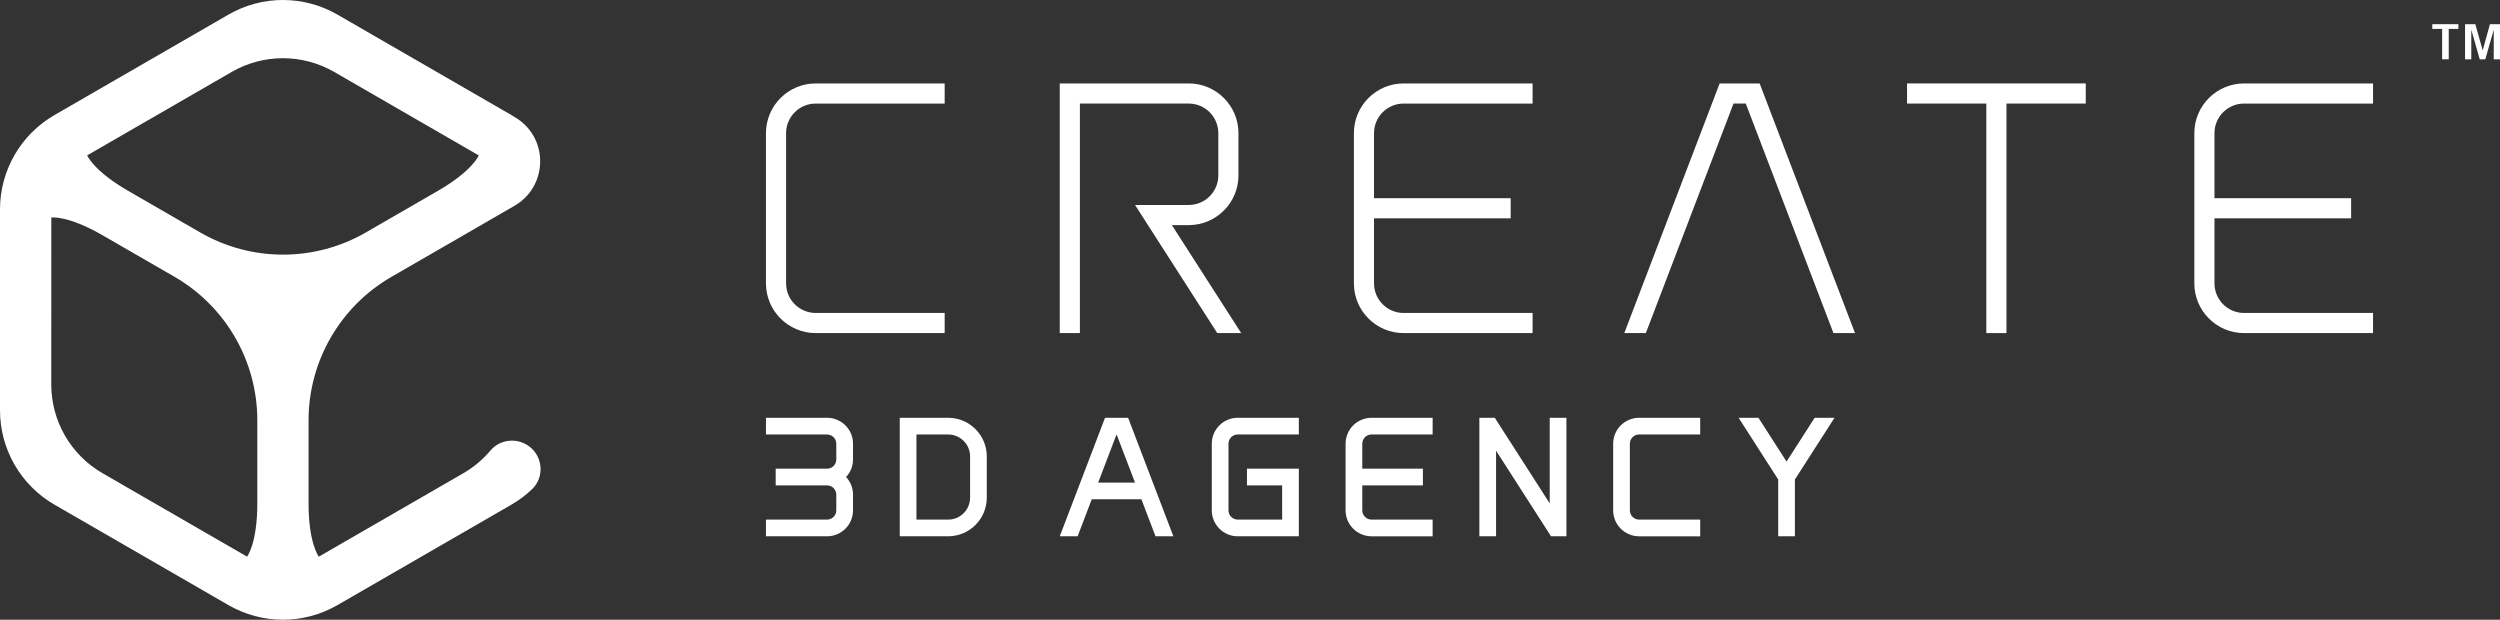
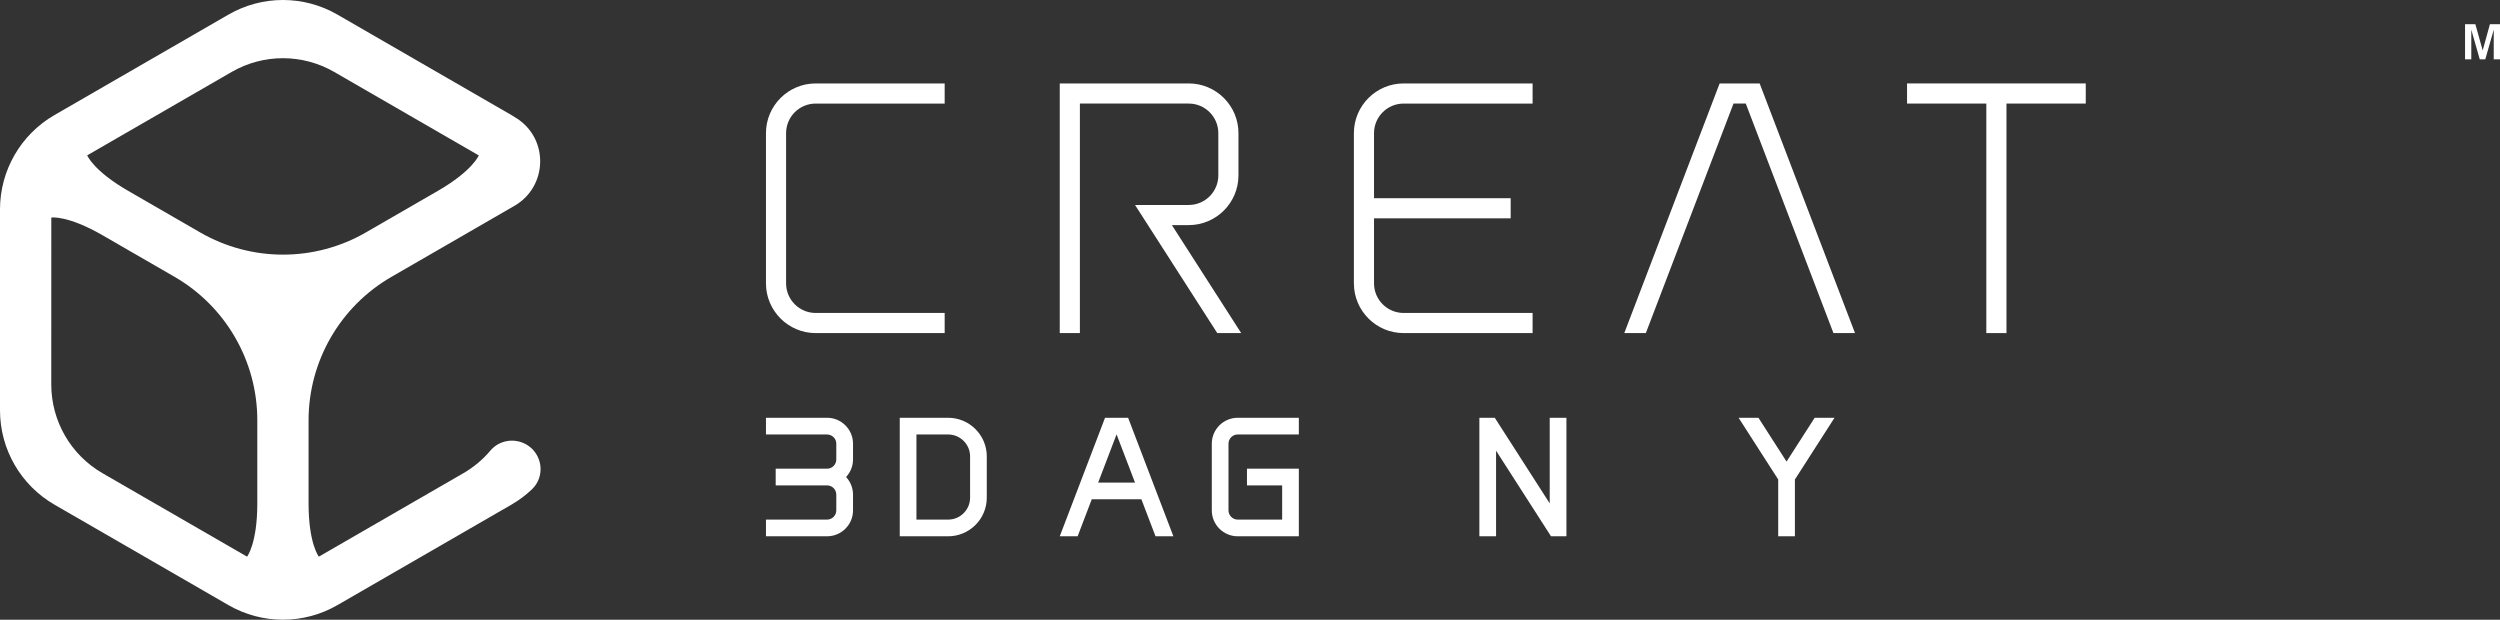
<svg xmlns="http://www.w3.org/2000/svg" id="b" data-name="Layer 2" width="699.522" height="173.402" viewBox="0 0 699.522 173.402">
  <rect x="0" y="0" width="699.522" height="173.402" fill="#333333" stroke="none" />
  <g id="c" data-name="Design">
    <g id="d" data-name="08">
      <g id="e" data-name="CREATE">
-         <path d="m627.905,93.199c-7.67,0-13.911-6.239-13.911-13.909v-42.035c0-7.669,6.24-13.909,13.911-13.909h36.094v5.632h-36.094c-4.564,0-8.276,3.713-8.276,8.277v18.201h38.24v5.634h-38.24v18.201c0,4.564,3.713,8.277,8.276,8.277h36.094v5.632h-36.094Z" fill="#fff" stroke-width="0" />
        <polygon points="555.793 93.199 555.793 28.978 533.608 28.978 533.608 23.346 583.613 23.346 583.613 28.978 561.428 28.978 561.428 93.199 555.793 93.199" fill="#fff" stroke-width="0" />
        <polygon points="513.014 93.199 488.484 28.978 485.05 28.978 460.521 93.199 454.49 93.199 481.172 23.346 492.363 23.346 519.045 93.199 513.014 93.199" fill="#fff" stroke-width="0" />
        <path d="m392.739,93.199c-7.669,0-13.909-6.239-13.909-13.909v-42.035c0-7.669,6.24-13.909,13.909-13.909h36.094v5.632h-36.094c-4.564,0-8.276,3.713-8.276,8.277v18.201h38.24v5.634h-38.24v18.201c0,4.564,3.713,8.277,8.276,8.277h36.094v5.632h-36.094Z" fill="#fff" stroke-width="0" />
        <path d="m340.602,93.199l-23.009-35.846h15.031c4.563,0,8.275-3.713,8.275-8.276v-11.822c0-4.564-3.712-8.277-8.275-8.277h-30.462v64.221h-5.632V23.346h36.094c7.669,0,13.909,6.239,13.909,13.909v11.822c0,7.67-6.239,13.911-13.909,13.911h-4.72l19.392,30.212h-6.694Z" fill="#fff" stroke-width="0" />
        <path d="m228.232,93.199c-7.669,0-13.909-6.239-13.909-13.909v-42.035c0-7.669,6.24-13.909,13.909-13.909h36.094v5.632h-36.094c-4.564,0-8.277,3.713-8.277,8.277v42.035c0,4.564,3.713,8.277,8.277,8.277h36.094v5.632h-36.094Z" fill="#fff" stroke-width="0" />
      </g>
      <g id="f" data-name="TM">
-         <path d="m683.33,16.593v-8.506h-2.753v-1.321h7.303v1.321h-2.704v8.506h-1.846Z" fill="#fff" stroke-width="0" />
        <path d="m689.742,16.593V6.767h2.882l2.04,7.281h.033l2.008-7.281h2.817v9.827h-1.749v-8.175h-.032l-2.332,8.175h-1.554l-2.332-8.175h-.032v8.175h-1.749Z" fill="#fff" stroke-width="0" />
      </g>
      <g id="g" data-name="3DAGENCY">
-         <path d="m458.634,150.06c-4.001,0-7.257-3.256-7.257-7.258v-18.646c0-4.002,3.256-7.258,7.257-7.258h17.099v4.671h-17.099c-1.425,0-2.585,1.16-2.585,2.587v18.646c0,1.426,1.16,2.587,2.585,2.587h17.099v4.672h-17.099Z" fill="#fff" stroke-width="0" />
        <polygon points="497.557 150.06 497.557 134.164 486.475 116.897 492.025 116.897 499.893 129.155 507.761 116.897 513.312 116.897 502.229 134.164 502.229 150.06 497.557 150.06" fill="#fff" stroke-width="0" />
        <g id="h" data-name="3D">
          <path d="m251.759,150.06v-33.158h13.537c2.887,0,5.602,1.124,7.645,3.166,2.044,2.044,3.17,4.76,3.17,7.649v11.526c0,2.889-1.125,5.606-3.167,7.647-2.047,2.043-4.763,3.169-7.648,3.169h-13.537Zm13.537-4.671c1.641,0,3.185-.639,4.345-1.8,1.161-1.159,1.799-2.703,1.799-4.345v-11.526c0-1.642-.638-3.185-1.799-4.345-1.16-1.161-2.704-1.8-4.345-1.8h-8.867v23.817h8.867Z" fill="#fff" stroke-width="0" />
          <path d="m238.683,128.557c0,1.9-.74,3.62-1.94,4.92,1.2,1.29,1.94,3.03,1.94,4.93v4.4c0,4-3.26,7.25-7.26,7.25h-17.1v-4.67h17.1c1.42,0,2.58-1.16,2.58-2.58v-4.4c0-1.43-1.16-2.59-2.58-2.59h-14.38v-4.67h14.38c1.42,0,2.58-1.16,2.58-2.59v-4.4c0-1.42-1.16-2.58-2.58-2.58v-.01h-17.1v-4.67h17.1c4,0,7.26,3.26,7.26,7.26v4.4Z" fill="#fff" stroke-width="0" />
        </g>
        <polygon points="433.988 150.06 418.614 126.106 418.614 150.06 413.941 150.06 413.941 116.897 418.252 116.897 433.625 140.85 433.625 116.897 438.298 116.897 438.298 150.06 433.988 150.06" fill="#fff" stroke-width="0" />
-         <path d="m383.764,150.06c-4.002,0-7.259-3.256-7.259-7.258v-18.646c0-4.002,3.256-7.258,7.259-7.258h17.099v4.671h-17.099c-1.425,0-2.585,1.16-2.585,2.587v6.988h16.966v4.672h-16.966v6.987c0,1.426,1.16,2.587,2.585,2.587h17.099v4.672h-17.099Z" fill="#fff" stroke-width="0" />
        <path d="m323.326,150.06l-3.957-10.36h-13.883l-3.957,10.36h-4.997l12.667-33.163h6.459l12.667,33.163h-5Zm-5.742-15.031l-5.143-13.461h-.026l-5.141,13.461h10.311Z" fill="#fff" stroke-width="0" />
        <path d="m346.328,150.06c-4.002,0-7.258-3.256-7.258-7.258v-18.647c0-4.002,3.256-7.257,7.258-7.257h17.099v4.672h-17.099c-1.426,0-2.586,1.16-2.586,2.586v18.647c0,1.426,1.16,2.586,2.586,2.586h12.427v-9.574h-9.842v-4.672h14.514v18.917h-17.099Z" fill="#fff" stroke-width="0" />
      </g>
      <path d="m147.286,124.385c-3.325-1.92-7.586-1.248-10.062,1.687-2.107,2.498-4.656,4.653-7.574,6.338l-40.441,23.349s-2.869-3.635-2.869-14.87v-23.271c0-16.559,8.834-31.86,23.174-40.139l20.18-11.651,14.276-8.25c9.177-5.303,9.654-18.419.845-24.314-.558-.374-1.131-.73-1.718-1.069L94.409,4.084c-9.43-5.445-21.049-5.445-30.48,0L15.24,32.194C5.81,37.639,0,47.701,0,58.59v56.221c0,10.889,5.81,20.952,15.24,26.396l48.689,28.111c9.43,5.445,21.049,5.445,30.48,0l48.689-28.111c2.099-1.212,4.019-2.653,5.735-4.282,3.814-3.619,3.007-9.913-1.546-12.542h0Zm-75.289,16.503c0,11.236-2.869,14.87-2.869,14.87l-40.441-23.349c-8.876-5.124-14.344-14.595-14.344-24.844l.013-46.705s4.582-.667,14.313,4.951l20.153,11.635c14.34,8.279,23.174,23.58,23.174,40.139v23.302Zm-15.976-75.847l-20.18-11.651c-9.73-5.618-11.444-9.92-11.444-9.92l40.429-23.342c8.875-5.124,19.81-5.124,28.685,0l40.456,23.357s-1.714,4.302-11.444,9.92l-20.153,11.635c-14.34,8.28-32.009,8.28-46.349,0Z" fill="#fff" stroke-width="0" />
    </g>
  </g>
</svg>